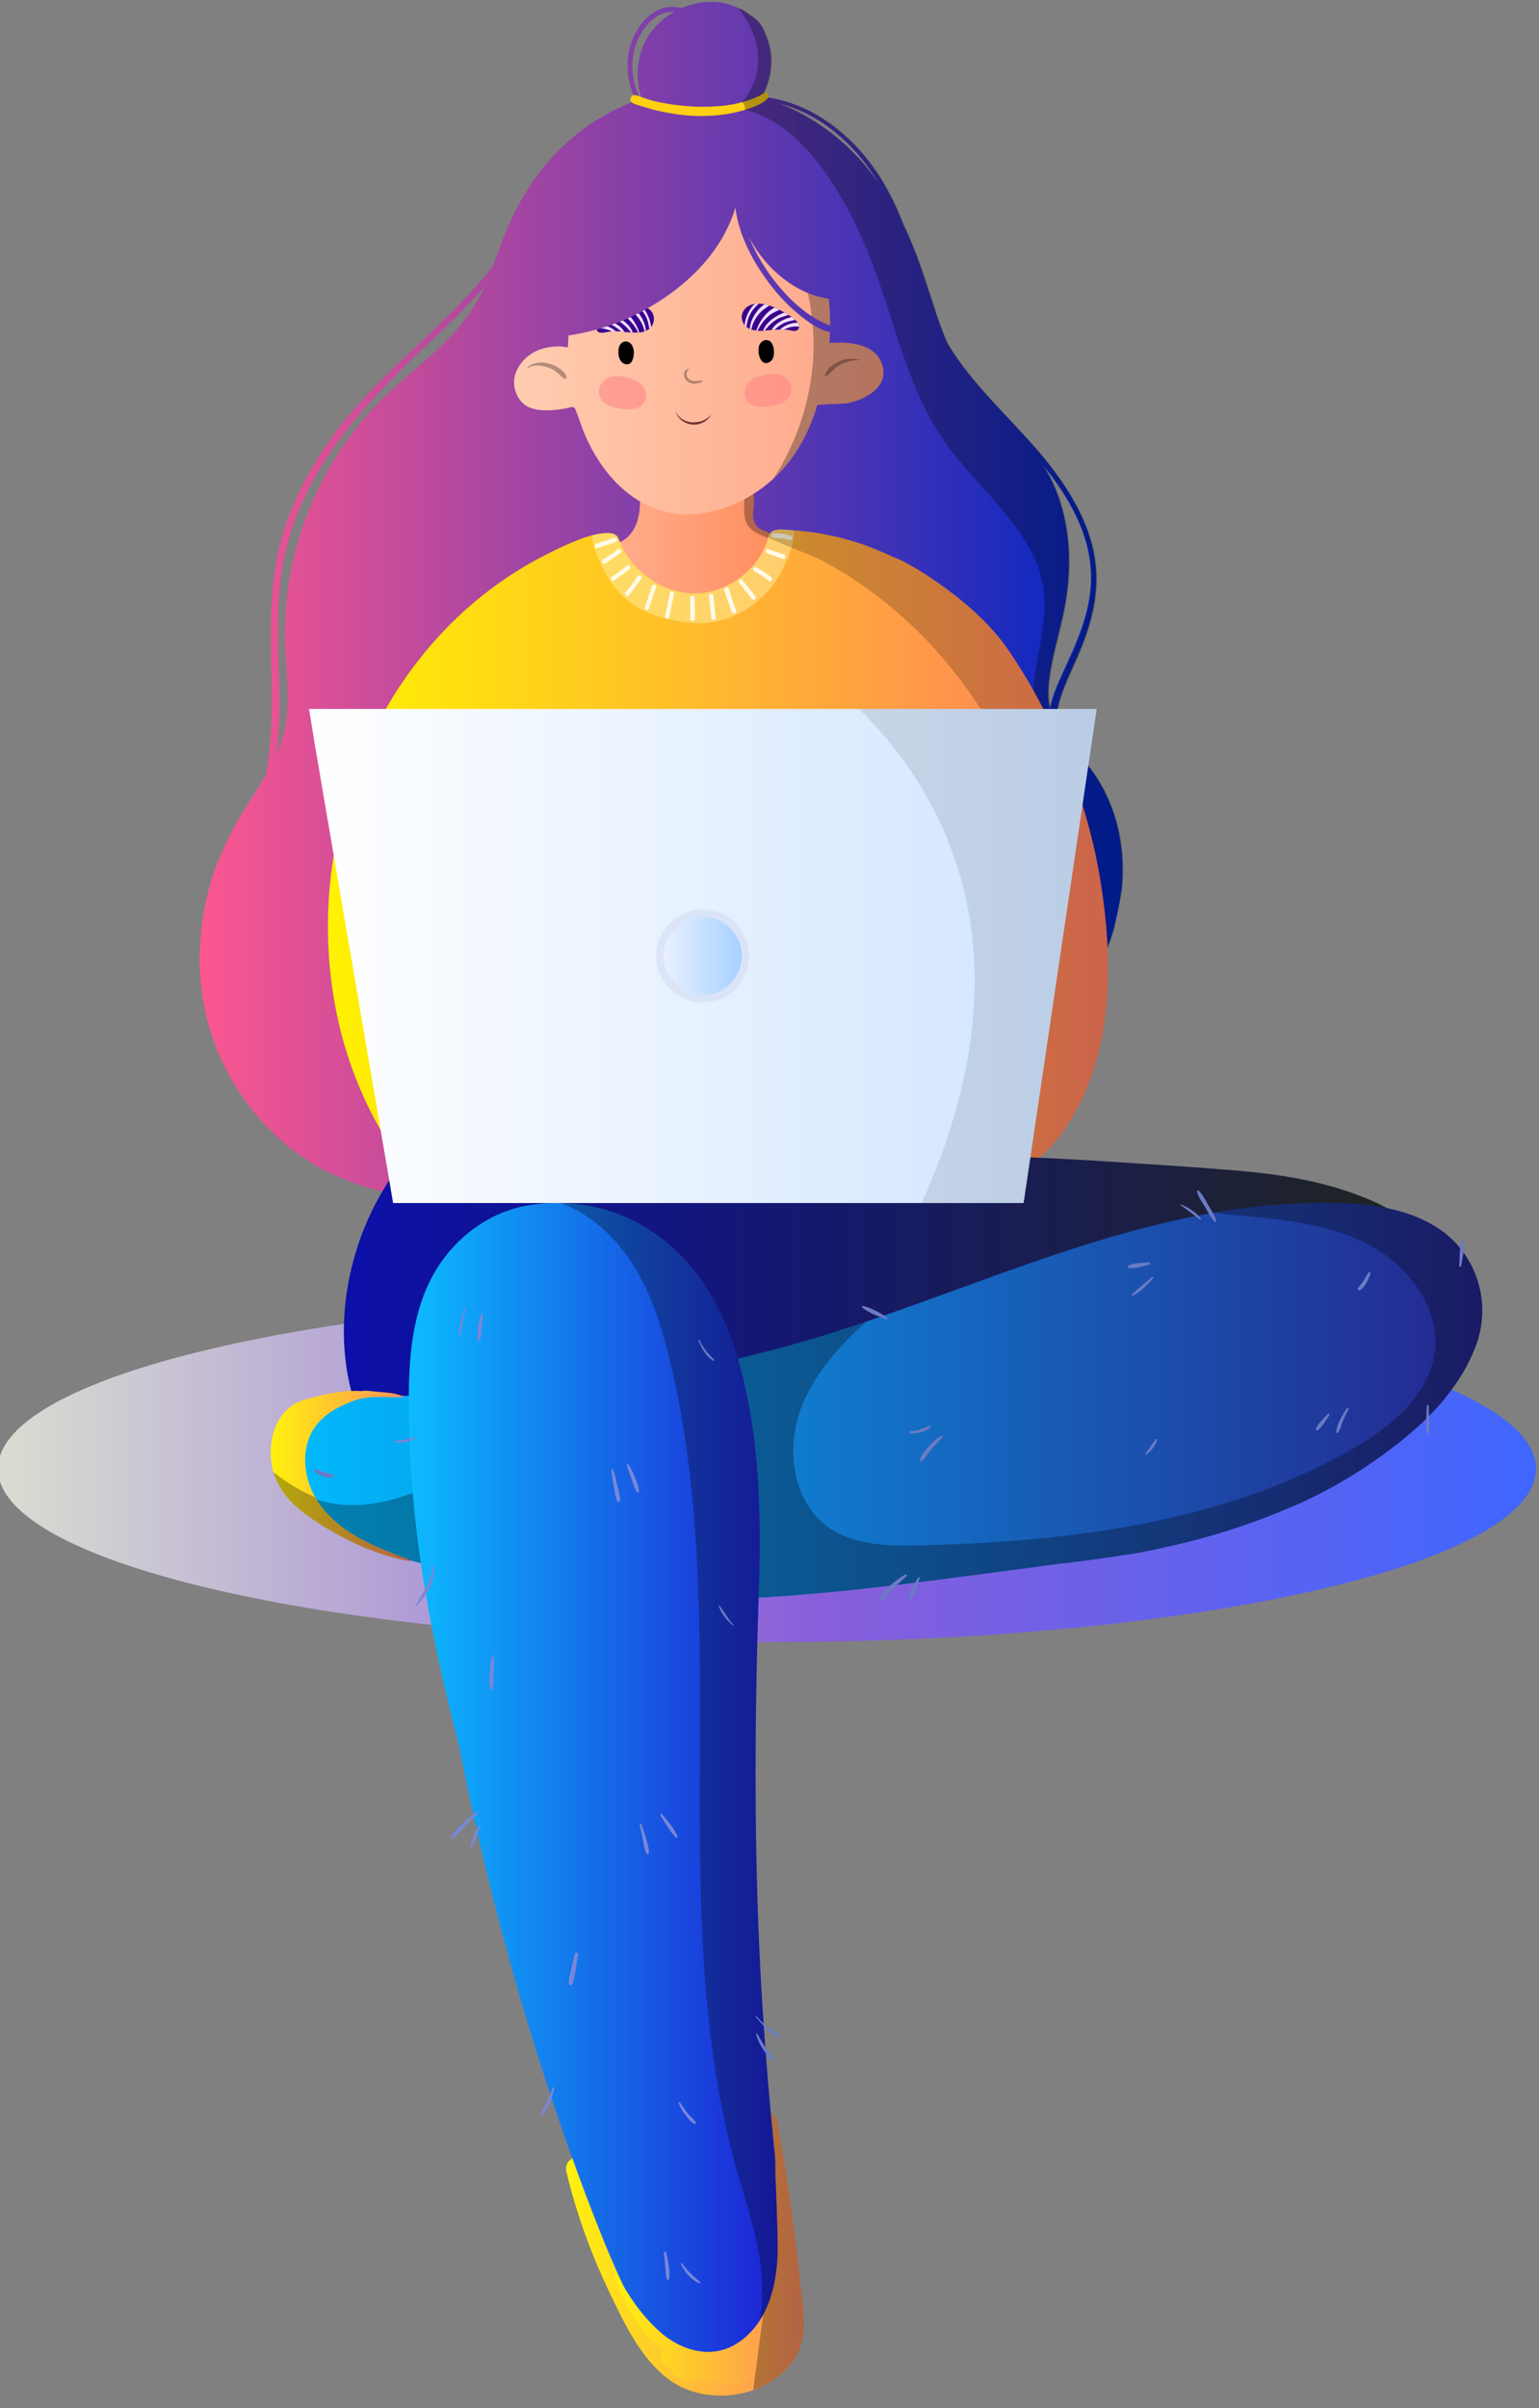
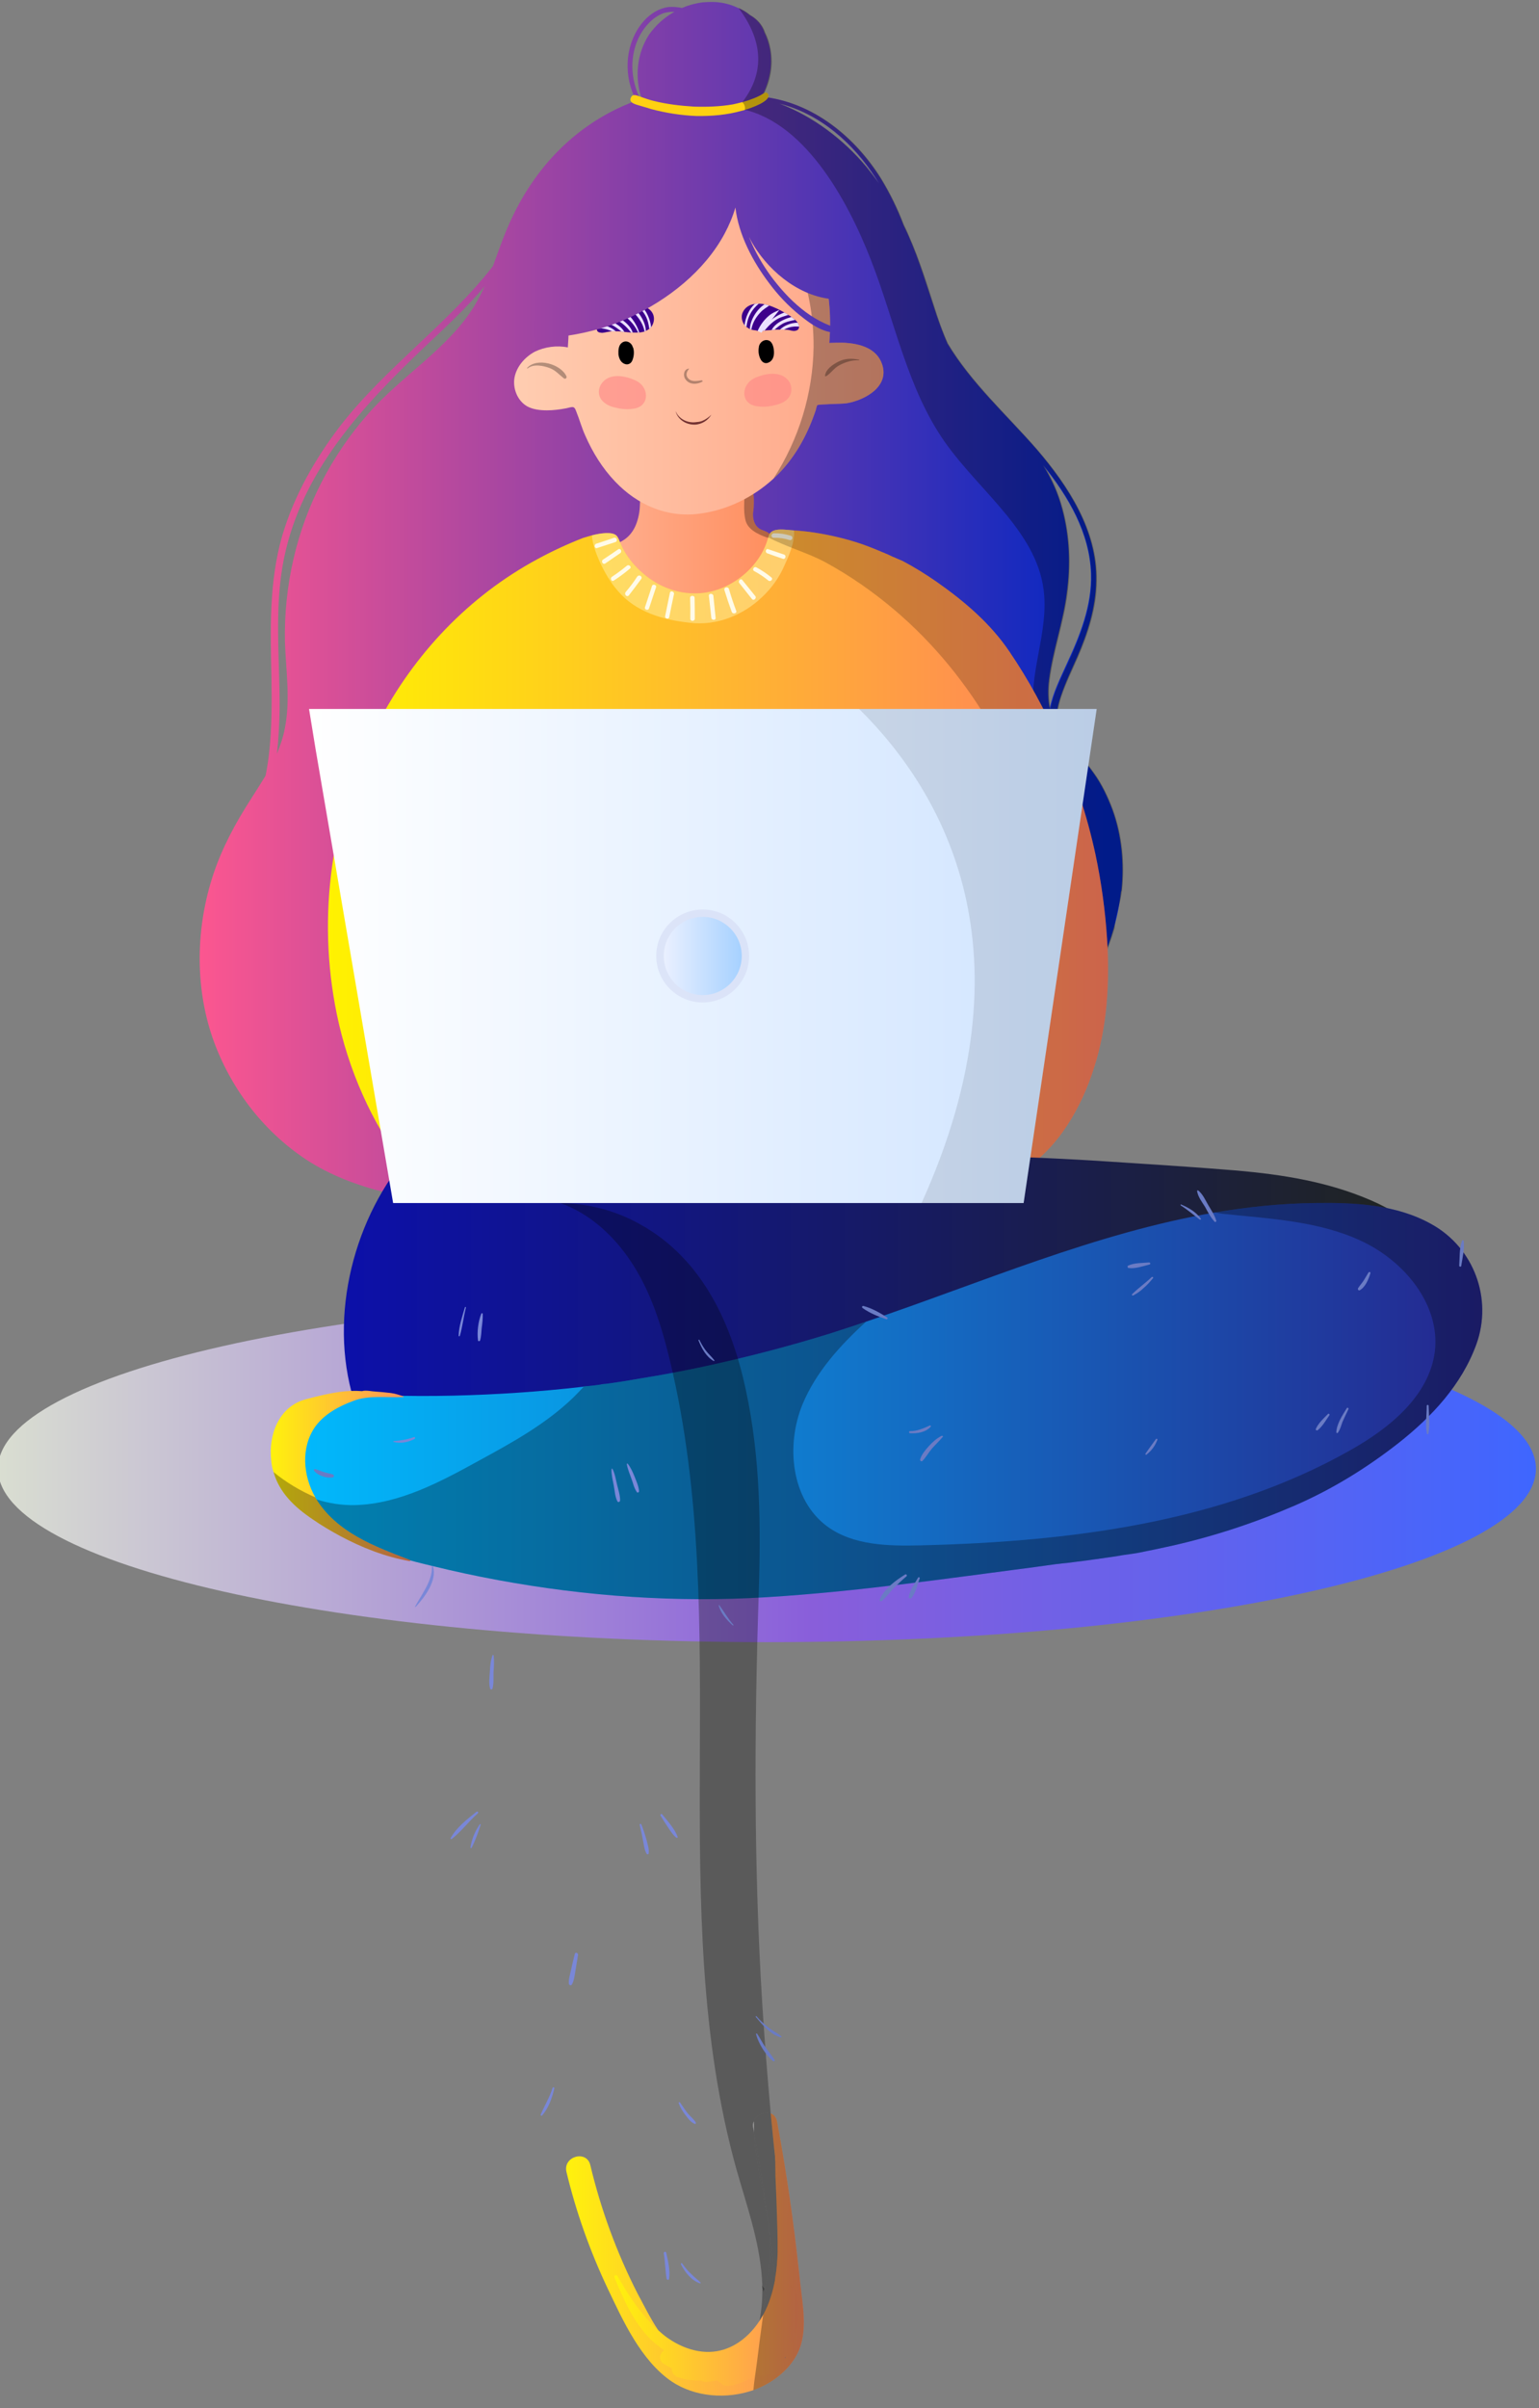
<svg xmlns="http://www.w3.org/2000/svg" version="1.2" viewBox="118 187 754 1179" width="754" height="1179">
  <rect x="118" y="187" width="754" height="1179" fill="#808080" stroke="none" />
  <defs>
    <linearGradient id="P" gradientUnits="userSpaceOnUse" />
    <linearGradient id="g1" x2="1" href="#P" gradientTransform="matrix(116.437,0,0,138.099,395.381,1221.752)">
      <stop stop-color="#fff20c" />
      <stop offset="1" stop-color="#ff8e5e" />
    </linearGradient>
    <linearGradient id="g2" x2="1" href="#P" gradientTransform="matrix(753.483,0,0,169.779,117,821.199)">
      <stop stop-color="#dadfd1" />
      <stop offset=".53" stop-color="#895eda" />
      <stop offset="1" stop-color="#3e66ff" />
    </linearGradient>
    <linearGradient id="g3" x2="1" href="#P" gradientTransform="matrix(444.201,0,0,578.199,212.678,188.005)">
      <stop stop-color="#ff578f" />
      <stop offset="1" stop-color="#0226c3" />
    </linearGradient>
    <linearGradient id="g4" x2="1" href="#P" gradientTransform="matrix(79.573,0,0,84.352,416.99,400.423)">
      <stop stop-color="#ffae8e" />
      <stop offset="1" stop-color="#ff8e5e" />
    </linearGradient>
    <linearGradient id="g5" x2="1" href="#P" gradientTransform="matrix(180.993,0,0,171.228,369.885,267.65)">
      <stop stop-color="#ffcdb1" />
      <stop offset="1" stop-color="#ffa485" />
    </linearGradient>
    <linearGradient id="g6" x2="1" href="#P" gradientTransform="matrix(444.184,0,0,262.835,212.691,256.103)">
      <stop stop-color="#ff578f" />
      <stop offset="1" stop-color="#0226c3" />
    </linearGradient>
    <linearGradient id="g7" x2="1" href="#P" gradientTransform="matrix(382.154,0,0,344.613,278.651,446.242)">
      <stop stop-color="#fff200" />
      <stop offset="1" stop-color="#ff7d5e" />
    </linearGradient>
    <linearGradient id="g8" x2="1" href="#P" gradientTransform="matrix(542.726,0,0,192.745,286.477,752.186)">
      <stop stop-color="#0c10aa" />
      <stop offset="1" stop-color="#21251a" />
    </linearGradient>
    <linearGradient id="g9" x2="1" href="#P" gradientTransform="matrix(591.602,0,0,193.985,252.612,775.982)">
      <stop stop-color="#00bdff" />
      <stop offset="1" stop-color="#25258e" />
    </linearGradient>
    <linearGradient id="g10" x2="1" href="#P" gradientTransform="matrix(188.334,0,0,576.89,318.238,775.982)">
      <stop stop-color="#0cbbff" />
      <stop offset="1" stop-color="#1e1bd1" />
    </linearGradient>
    <linearGradient id="g11" x2="1" href="#P" gradientTransform="matrix(385.871,0,0,241.85,269.344,534.109)">
      <stop stop-color="#fff" />
      <stop offset="1" stop-color="#cee3ff" />
    </linearGradient>
    <linearGradient id="g12" x2="1" href="#P" gradientTransform="matrix(38.218,0,0,38.218,443.172,635.913)">
      <stop stop-color="#eaf0ff" />
      <stop offset="1" stop-color="#a6d1ff" />
    </linearGradient>
    <linearGradient id="g13" x2="1" href="#P" gradientTransform="matrix(68.395,0,0,83.509,250.597,867.852)">
      <stop stop-color="#fff20c" />
      <stop offset="1" stop-color="#ff8e5e" />
    </linearGradient>
    <linearGradient id="g14" x2="1" href="#P" gradientTransform="matrix(90.448,0,0,117.586,418.907,1237.634)">
      <stop stop-color="#fff20c" />
      <stop offset="1" stop-color="#ff8e5e" />
    </linearGradient>
  </defs>
  <style>.a{fill:#fff}.b{fill:url(#g1)}.c{fill:url(#g2)}.d{fill:url(#g3)}.e{opacity:.3}.f{fill:#ffd112}.g{fill:url(#g4)}.h{fill:url(#g5)}.i{fill:#3d008c}.j{fill:#ebe1ff}.k{opacity:.6;fill:#ff8585}.l{fill:#723131}.m{fill:url(#g6)}.n{fill:url(#g7)}.o{opacity:.5;fill:#fff0a4}.p{fill:#fffbe9}.q{opacity:.2}.r{fill:url(#g8)}.s{fill:url(#g9)}.t{fill:#553b89}.u{fill:url(#g10)}.v{fill:#7987d8}.w{fill:#6a7bc4}.x{fill:url(#g11)}.y{opacity:.6;fill:#d4daf4}.z{fill:url(#g12)}.A{opacity:.1}.B{fill:url(#g13)}.C{fill:url(#g14)}</style>
  <path fill-rule="evenodd" class="a" d="m487.4 1231.2q-0.1-1.1-0.3-2.2c-0.3-1.2-0.2-2.4 0.2-3.4q0 2.8 0.1 5.6z" />
  <path fill-rule="evenodd" class="b" d="m510.9 1333.1c-1.7 7.8-6.9 14-13.2 18.6-3.3 2.3-6.9 4.2-10.6 5.5-13.1 4.6-28.6 3.4-40-4.2-15.1-10.3-23.9-29.8-31.5-45.8-8.6-18.2-15.4-37.3-20.1-56.9-1.7-7.6 9.9-10.8 11.7-3.3 5.2 21.8 12.9 42.8 23.1 62.8 3.2 5.9 6.3 12.3 10.2 18.1 7.6 11.5 17.5 20.7 33 19.7 2.1-0.1 4.4-0.5 6.5-0.9 3.1-0.8 6.1-2 8.9-3.5 3.5-2.1 6.6-4.9 8.6-8.5 4.8-8.7 1.3-22.1 0.2-31.6q0-0.1 0-0.1c0.8-4.5 1.2-9.1 1.3-13.5q0-2.5 0-4.9c-0.2-10.5-0.2-21-0.7-31.5q0-0.8 0.4-1.2-1.7-15-3.1-30.2c1.5 0.6 2.7 1.9 3.1 4 4.7 25.1 8.3 50.3 11 75.7 0.9 10.1 3.5 21.6 1.2 31.7z" />
  <path fill-rule="evenodd" class="c" d="m493.8 991c-208.4 0-376.8-37.9-376.8-84.9 0-46.9 168.4-84.9 376.8-84.9 208.3 0 376.7 38 376.7 84.9 0 47-168.4 84.9-376.7 84.9z" />
  <path fill-rule="evenodd" class="d" d="m662.9 583.3c-2.3-6.1-5.2-12.3-9.1-17.7-3.8-5.5-8.4-10.6-12.8-15.8-1.8-2.1-4-4.9-5.6-7.7-0.1-4.7 0.6-9.3 2.2-13.9 2.2-6.8 5.3-13.1 8.1-19.5 5.1-11.7 9.2-24.4 9.3-37.5 0.5-24.5-13.8-46.3-29.2-64.3-14.8-16.9-32.1-32.4-43.7-51.8-2-4.6-3.7-9.3-5.3-13.9-4.4-13.2-8.2-26.3-13.9-39.2q-1.1-2.4-2.3-4.9c-3-7.9-6.7-15.5-11.1-22.7-13-20.7-33.7-37.5-58.3-40.1 3.7-7.1 5.5-15.1 4-23.4q-0.9-4.4-2.7-8c-1.2-3.8-3.9-6.7-7.3-8.6q-2.6-2.2-5.8-3.5c-3.4-1.6-7.1-2.6-11.1-2.8q-3.3-0.1-6.5 0.2c-3.4 0.5-6.7 1.4-9.7 2.7-2.2-0.5-4.5-0.6-6.2-0.5-5.9 0.6-11 4.5-14.4 9.3-7.6 10.7-7.8 25.2-1.8 36.6-16.8 6.1-31.7 16.5-43.6 30.4-8.6 10.1-15.1 21.2-20.2 33.5-2.3 5.6-4.3 11.4-6.4 17.1-22.2 28.5-52.6 49.6-74.8 78.2-12.3 16.1-22.6 34.1-28.4 53.7-6.6 22.8-5.8 46.5-5.3 69.9 0.2 12.6 0.2 25.3-1.3 37.8q-0.6 4.9-1.6 9.9c-2.3 3.7-4.7 7.6-7.1 11.3-7.5 11.6-14 23.6-18.4 36.7-8.6 25.7-9.3 54.8-0.4 80.5 8.5 24.1 24.3 45.1 45.6 59.3 11.7 7.7 25.4 12.9 39.1 16.2q3.2 0.7 6.4 1.3c12.6 2.7 25.4 4.2 38.1 4.4 26.2 0.3 49.8-8.9 71.7-22.8 19.5-12.3 37.3-27.2 58-37.6 2-0.9 5.3-2.5 6.4-3 1.6-0.7 5.4-2.1 7.8-2.9q5.4-1.8 10.9-2.9 3-0.6 5.9-1c13.9-1.7 27.9-0.1 41.5 3.3 14.1 3.4 28.6 11.5 43.5 10.1 14.4-1.3 25.6-10.4 34.6-21.1 6.4-7.8 12.3-16 17.4-24.6 6.3-10.2 11.3-21.2 14.6-32.7q2.5-8.7 3.5-17.8 0.2-0.3 0.2-0.5c1.4-13.2 0.1-27.2-4.5-39.7zm-312.5-246.5c-12.9 21-35.9 34.3-52.1 52.9-17.8 20.2-30.5 44.8-36.5 70.9-3.1 13.4-4.5 27.2-4.2 40.9 0.5 13.7 2.7 28.1 0 41.8-0.8 4.5-2.3 8.7-3.9 12.7 0.8-7.4 1.2-14.7 1.3-22.2 0.1-24.6-2.8-49.5 2.2-73.7 8.7-42.3 38.4-74.4 68.8-103.2 10-9.4 20.5-19.1 29.5-29.8-1.5 3.2-3.2 6.5-5.1 9.7zm85.7-133c-6.1 9.2-7.3 21.1-3.7 31.5q-0.4 0.1-0.7 0.2c-4.9-9.6-5.4-21.5-0.2-31.2 2.6-4.7 6.5-9 11.7-10.9 1.5-0.4 3.3-0.7 5.2-0.6-4.9 2.7-9.1 6.5-12.3 11zm216.4 264c0.5 15.8-5.5 30.5-12 44.5-2.9 6.5-6.8 14.1-8.2 21.7-1-4.6-1-9.6-0.4-14.2 1.8-14.3 6.9-28 8.7-42.4 1.9-13.8 1.4-27.9-2.3-41.4-2-7.6-5.2-14.7-9.3-21.2 12.4 15.3 22.8 33.1 23.5 53zm-105.6-193.6q0.7 1.2 1.5 2.4-2.9-4.1-6.2-8.1c-11.1-13.3-25.9-24.5-42.4-30.8 19.8 5 36.2 19.4 47.1 36.5z" />
  <path fill-rule="evenodd" class="e" d="m663.3 583.5c-2.3-6.2-5.2-12.4-9.1-17.8-3.9-5.5-8.5-10.5-12.8-15.7-1.8-2.2-4-5-5.6-7.8-0.1-4.7 0.6-9.3 2.1-13.9 2.3-6.8 5.4-13.1 8.2-19.5 5.1-11.7 9.2-24.4 9.3-37.4 0.4-24.6-13.8-46.4-29.3-64.4-14.7-16.9-32-32.4-43.6-51.7-2.1-4.6-3.9-9.4-5.4-14-4.3-13.1-8.2-26.4-13.9-39.1q-1-2.5-2.3-5c-3-7.9-6.7-15.5-11.1-22.7-12.9-20.7-33.6-37.5-58.3-40.1 3.8-7.1 5.6-15.1 4-23.4q-0.8-4.4-2.6-8c-1.2-3.7-3.9-6.7-7.3-8.6q-2.7-2.2-5.8-3.5c12.5 16.5 13.5 33.4-0.6 49.1 32 5 53.7 44 65.5 74.3 11.8 30.1 17.8 63.1 36.4 89.4 17.6 24.8 46.5 44.9 48.5 75.1 1.5 21.8-9.4 41.4-4 63.4 5.1 20.8 15.5 40.3 18.1 61.7 2.5 21-3.2 43-15.6 60.2-12.4 17.2-31.4 29.5-52.2 33.9-17.3 3.6-35.4 1.7-52.8 4.6-5.6 0.9-11.3 2.5-16.6 4.8q3-0.6 6-1c13.9-1.6 27.9-0.1 41.4 3.3 14.2 3.4 28.7 11.5 43.6 10.2 14.4-1.4 25.6-10.4 34.6-21.2 6.2-7.7 12.3-16 17.4-24.5 6.3-10.3 11.2-21.3 14.6-32.8 0.2-5.8 2.8-12 3.5-17.8q0-0.2 0.1-0.5c1.5-13.2 0.1-27.2-4.4-39.6zm-31-63.5c1.8-14.4 6.9-28.1 8.7-42.5 1.8-13.8 1.3-27.9-2.3-41.3-2.1-7.7-5.2-14.8-9.3-21.3 12.3 15.3 22.7 33.1 23.3 53.1 0.6 15.7-5.3 30.4-11.8 44.5-2.9 6.4-6.8 14-8.2 21.6-1-4.6-1-9.5-0.4-14.1zm-89.7-251.3c-11.2-13.3-26-24.6-42.5-30.9 19.7 5 36.3 19.4 47.2 36.6q0.7 1.2 1.4 2.4-2.9-4.1-6.1-8.1z" />
  <path fill-rule="evenodd" class="f" d="m482.3 241q-0.4 0.2-0.8 0.2c-7.3 2.1-14.9 2.7-22.3 2.6-7.5-0.3-15-1.5-22.2-3.4-2.4-0.8-4.8-1.4-7.3-2.2-1.4-0.5-3.6-1.3-2.6-3.4 0.8-2 2.8-1.1 4.2-0.6 2.3 0.8 4.5 1.6 6.9 2.2 6.4 1.6 13.1 2.4 19.7 2.8 6.4 0.2 12.9 0 19.2-1.1q2.3-0.5 4.6-1.1 2.5-0.6 4.7-1.5 2.3-0.8 4.5-2c0.9-0.5 2.2-1.7 3-0.9q0.3 0.2 0.4 0.5c1.8 3.3-8.3 6.8-12 7.9z" />
  <path fill-rule="evenodd" class="e" d="m494.3 233.1q-0.1-0.3-0.4-0.5c-0.8-0.8-2.1 0.4-3 0.9q-2.2 1.2-4.5 2-2.2 0.9-4.7 1.5 0 0 0 0.1c1.1 0.9 1.5 2.4 1.2 3.8 3.9-1.4 13.1-4.6 11.4-7.8z" />
  <path fill-rule="evenodd" class="g" d="m496.6 452.8q0 0.2 0 0.3 0 0.5-0.1 1.1 0 0.7-0.3 1.3c-0.4 2.5-1.4 5-2.9 7-1.8 2.6-4.1 4.7-6.6 6.3-2.3 1.3-4.4 1.7-6.1 3.9-2 2.6-3.8 4.7-7.2 5.9-0.9 0.4-3.2 0.4-3.6 0.9-2.1 2-4.9 3.2-8.3 3.6-2.1 0.2-4.1-0.1-5.9-1-3.1 2.3-7.2 3.3-11.2 2.6-5.6-0.9-11.6-5.9-15.5-10-2.4-2.5-4.5-5.4-6.1-8.5-1.5-3.1-4.2-5.4-5.4-8.8-0.4-0.7-0.6-1.5-0.4-2.3 0.5-1 1.8-1.5 2.9-1.9 6.4-2.3 9.6-7.1 11-13.7 0.9-3.9 0.5-8.1 1-12.2 0.5-4 0.6-8.2 0.6-12.3-0.1-7.7 5.2-13.7 13-14.5 3.8-0.4 7.6 1.2 10.4 4q1.8 0.5 3.3 1.4c6.7-4.7 17.2-3.8 21.2 4 3.3 2.6 5.3 6.4 5.8 10.9q0.1 0.7 0.2 1.3 0 0.2 0 0.4c0.4 3 0.8 5.9 0.9 8.8q0 0.6 0 1.2 0 0.5 0 1 0 1.7-0.2 3.6-0.2 0.8-0.2 1.7c0 2.7 0.8 5.3 2.8 6.8 1.5 1.1 3.4 1.3 4.9 2.4 1.4 1.1 1.9 3 2 4.8z" />
  <path fill-rule="evenodd" class="e" d="m496.5 450.8c-2.7-0.4-5.6-1.6-7.9-2.9-2.3-1.3-4.3-3-5.2-5.6-0.8-2.8-0.9-5.8-0.8-8.6 0-1.9 0.2-3.7 0.3-5.5 0.3-1.6-0.1-3.3 0.8-4.6 0.6-0.9 1.7-1.5 2.7-1.5q0 0.2 0 0.4c0.4 3 0.8 5.9 0.9 8.8q0 0.6 0 1.2 0 0.5 0 1 0 1.7-0.2 3.6-0.2 0.8-0.2 1.7c0 2.7 0.8 5.3 2.8 6.8 1.5 1.1 3.4 1.3 4.9 2.4 0.8 0.6 1.6 1.8 1.9 2.8z" />
  <path fill-rule="evenodd" class="h" d="m533 384.4c-1.4 0.4-14.5 0.4-14.6 1q-0.3 0.5-0.4 1.1-0.2 0.6-0.3 1.2c-3.9 11.6-9.5 22.2-18.2 31.2q-1.3 1.3-2.6 2.5c-10.1 9.2-22.8 15.4-36.2 17.1-15.9 2.1-30.5-4.3-41.4-15.8-6.1-6.4-10.9-14.1-14.5-22.3-1.8-3.9-2.9-8.1-4.5-12-1-3-2-2.1-4.9-1.5-3.2 0.6-6.3 1-9.4 1-3.4 0-6.9-0.4-9.8-2-4.8-2.8-7.1-8.9-6.1-14.2 1.1-5.4 5.1-9.9 9.9-12.5 4.9-2.4 10.9-3.2 16.2-2.1 0.9-11.3 0-22.2 2.2-33.3 5.7-28.3 27.6-57.1 59.1-56.1 9.6 0.2 18.8 2.8 27.3 7.1 16.2 8.4 29.1 23.1 35.1 40.5 4.4 12.6 5.5 26.2 4.4 39.6q3.8-0.2 7.5-0.1c7.5 0.5 15.7 2.6 18.4 10.6 3.6 10.8-8.2 17.4-17.2 19z" />
  <path fill-rule="evenodd" class="e" d="m533 384.4c-1.4 0.4-14.5 0.4-14.6 1q-0.3 0.5-0.4 1.1-0.2 0.6-0.3 1.2c-3.9 11.6-9.5 22.2-18.2 31.2q-1.3 1.3-2.6 2.5c12.4-19.1 19.4-41.7 19.7-64.6 0.2-30-11.5-60-31.8-82 16.2 8.4 29.1 23.1 35.1 40.5 4.4 12.6 5.5 26.2 4.4 39.6q3.8-0.2 7.5-0.1c7.5 0.5 15.7 2.6 18.4 10.6 3.6 10.8-8.2 17.4-17.2 19z" />
  <path fill-rule="evenodd" class="i" d="m509.4 347.5c-0.2 1-0.9 1.3-1.9 1.5-1.2 0.2-2.5-0.4-3.5-0.5q-1-0.1-1.9-0.1-1-0.2-2 0-0.3 0-0.6 0-1 0-2 0-0.8 0.1-1.5 0.2-1.7 0.1-3.4 0.2-0.3 0.2-0.8 0.2-1.4 0-2.6 0-0.3 0-0.6-0.2-1.3-0.1-2.5-0.4-0.4-0.2-0.7-0.3-0.5-0.2-1-0.6-0.4-0.1-0.7-0.5-0.5-0.3-0.9-0.8c-1.4-1.8-1.9-4.5-0.8-6.5 1.1-2.3 3.4-3.6 5.8-3.9q0.9-0.1 1.9-0.1 0.3 0 0.4 0 1.3 0 2.5 0.3 1.2 0.3 2.3 0.6 1.3 0.4 2.6 1 1.2 0.5 2.4 1.1 1.2 0.6 2.4 1.3 0.5 0.4 1.1 0.6 0.3 0.3 0.8 0.6 0.5 0.3 1.1 0.6 0.3 0.3 0.4 0.4c0.7 0.5 1.3 1 1.9 1.4q0.7 0.7 1.2 1.4c0.4 0.6 0.7 1.3 0.7 1.9q0 0.4-0.1 0.6z" />
  <path fill-rule="evenodd" class="j" d="m483.7 347q-0.5-0.3-0.9-0.8c0.4-3.8 2.2-7.9 5-10.4q0.9-0.1 1.9-0.1c-1.6 1.4-3 2.9-4 4.8-1.2 2.2-1.7 4.2-2 6.5z" />
  <path fill-rule="evenodd" class="j" d="m490.7 339.8c-2.4 2.5-4 5.2-4.6 8.6q-0.4-0.2-0.7-0.3c0-4.1 3.3-9.7 7.2-12.1q1.2 0.3 2.3 0.6c-1.4 1-2.9 1.8-4.2 3.2z" />
-   <path fill-rule="evenodd" class="j" d="m499.9 338.7c-1.8 0.8-3.7 1.6-5.2 2.9-2.3 1.9-4.3 4.6-5.5 7.4q-0.3 0-0.6-0.2c1.2-4.1 4.6-9 8.9-11.2q1.2 0.5 2.4 1.1z" />
+   <path fill-rule="evenodd" class="j" d="m499.9 338.7c-1.8 0.8-3.7 1.6-5.2 2.9-2.3 1.9-4.3 4.6-5.5 7.4q-0.3 0-0.6-0.2q1.2 0.5 2.4 1.1z" />
  <path fill-rule="evenodd" class="j" d="m504.2 341.2c-1.5 0.5-3.2 0.9-4.8 1.7-2.8 1.5-4.8 3.5-6.8 5.9q-0.3 0.2-0.8 0.2c1.1-2.9 3.4-5.1 5.9-6.7 1.2-0.8 2.9-1.7 4.6-2.3q0.5 0.4 1.1 0.6 0.3 0.3 0.8 0.6z" />
  <path fill-rule="evenodd" class="j" d="m507.6 343.6c-1.7 0.4-3.4 0.7-4.9 1.3-2 0.8-3.6 2.1-5.2 3.5q-0.8 0.1-1.5 0.2c1.2-2.3 3.6-4 6.1-5.1 1-0.5 2.2-0.9 3.6-1.3 0.7 0.5 1.3 1 1.9 1.4z" />
  <path fill-rule="evenodd" class="j" d="m509.5 346.9c-0.8 0-1.6-0.1-2.6 0-1.7 0.1-3.3 0.7-4.8 1.5q-1-0.2-2 0c2.1-2.1 5.5-3.4 8.7-3.4 0.4 0.6 0.7 1.3 0.7 1.9z" />
  <path fill-rule="evenodd" class="i" d="m410.4 348.4c0.2 1.1 1 1.4 2 1.5 1.1 0.2 2.5-0.3 3.4-0.4q1-0.2 2-0.3 0.9 0 1.9 0 0.4 0 0.6 0 1 0 2.1 0.1 0.7 0.2 1.5 0.2 1.6 0.2 3.3 0.3 0.5 0 0.8 0 1.4 0.1 2.6 0 0.3 0 0.6 0 1.3-0.1 2.6-0.5 0.4-0.1 0.6-0.3 0.5-0.3 1-0.5 0.4-0.3 0.7-0.5 0.5-0.4 0.9-0.8c1.4-1.9 1.9-4.5 0.8-6.7-1.1-2.2-3.4-3.4-5.8-3.9q-0.9-0.1-1.8-0.1-0.2 0-0.5 0-1.3 0.1-2.5 0.4-1.2 0.2-2.3 0.6-1.3 0.5-2.5 0.9-1.3 0.7-2.3 1.1-1.4 0.8-2.6 1.4-0.5 0.3-1.1 0.7-0.3 0.2-0.8 0.5-0.5 0.3-1 0.7-0.2 0.1-0.5 0.4c-0.7 0.3-1.3 0.8-1.9 1.4q-0.6 0.6-1.1 1.2c-0.5 0.7-0.8 1.4-0.8 2.1q0 0.2 0.1 0.5z" />
  <path fill-rule="evenodd" class="j" d="m436.1 348q0.5-0.4 0.9-0.8c-0.4-3.8-2.2-8-5-10.6q-0.9-0.1-1.8-0.1c1.5 1.6 2.9 3 4 5 1.1 2 1.6 4.2 1.9 6.5z" />
  <path fill-rule="evenodd" class="j" d="m429.1 340.7c2.4 2.6 4 5.2 4.7 8.6q0.4-0.1 0.6-0.3c0-4.1-3.3-9.6-7.2-12.1q-1.2 0.2-2.3 0.6c1.4 1.1 3 1.9 4.2 3.2z" />
  <path fill-rule="evenodd" class="j" d="m420.1 339.5c1.7 0.9 3.5 1.6 5 3.1 2.3 1.9 4.3 4.4 5.5 7.2q0.3 0 0.6 0c-1.2-4.1-4.6-9.1-8.8-11.4q-1.3 0.7-2.3 1.1z" />
  <path fill-rule="evenodd" class="j" d="m415.6 342.1c1.6 0.5 3.2 0.8 4.8 1.7 2.8 1.5 4.9 3.6 6.8 6q0.5 0 0.8 0c-1-2.8-3.2-4.9-5.8-6.6-1.3-0.8-2.9-1.6-4.7-2.3q-0.5 0.3-1.1 0.7-0.3 0.2-0.8 0.5z" />
  <path fill-rule="evenodd" class="j" d="m412.2 344.6c1.7 0.4 3.4 0.5 5 1.2 1.9 0.9 3.6 2.2 5.2 3.5q0.7 0.2 1.5 0.2c-1.3-2.3-3.7-3.9-6-5-1.1-0.5-2.4-1-3.8-1.3-0.7 0.3-1.3 0.8-1.9 1.4z" />
  <path fill-rule="evenodd" class="j" d="m410.3 347.9c0.8-0.1 1.7-0.1 2.6-0.1 1.7 0.2 3.4 0.7 4.9 1.4q0.9 0 1.9 0c-2.1-1.9-5.4-3.3-8.6-3.4-0.5 0.7-0.8 1.4-0.8 2.1z" />
  <path fill-rule="evenodd" d="m428.2 357.2q-0.2-0.1-0.2-0.3c-0.6-2.2-3.3-3.7-5.4-2-1.6 1.2-1.7 3.7-1.6 5.7 0.3 2 1.2 4.1 3.4 4.7 1.7 0.4 3-0.6 3.5-2.1 0.7-1.8 0.9-4.1 0.3-6z" />
  <path fill-rule="evenodd" d="m489.8 356.9q0-0.1 0-0.2c0.5-2.4 3.1-4.1 5.4-2.7 1.5 1.1 2 3.7 2 5.6 0 2.1-0.7 4.2-2.9 5-1.6 0.6-2.9-0.3-3.6-1.6-1-1.8-1.3-4-0.9-6.1z" />
  <path fill-rule="evenodd" class="e" d="m461.8 373.2c-2.1 0.3-4.7 0.9-6.4-0.7-1.6-1.4-1.2-3.3 0.1-4.8 0.1-0.1 0.1-0.4-0.1-0.2-2.4 0.2-2.8 3.4-1.7 5 1.9 3 5.7 2.8 8.3 1.4 0.5-0.1 0.1-0.7-0.2-0.7z" />
  <path fill-rule="evenodd" class="k" d="m429.6 373.4c-5.1-2.5-13.3-4.1-17 1.6-2.1 3.2-1.4 7.1 1.7 9.3 1.6 1.3 3.7 2 5.8 2.4 3.1 0.8 6.7 0.8 9.3 0.2 7.2-1.8 6.3-10.7 0.2-13.5z" />
  <path fill-rule="evenodd" class="k" d="m487.5 372.2c5.1-2.4 13.3-4 17.1 1.6 2 3.2 1.3 7.1-1.7 9.4-1.7 1.2-3.8 1.9-5.8 2.3-3.2 0.8-6.8 0.8-9.3 0.2-7.3-1.8-6.3-10.6-0.3-13.5z" />
  <path fill-rule="evenodd" class="l" d="m462 393.1c-1.1 0.4-2 0.5-3.1 0.6-3.9 0.5-8.2-1.4-9.8-5.2q-0.1-0.1-0.1-0.2c0.9 3.8 4.8 6.7 9.4 6.6 3.5-0.1 6.6-2.2 8.1-4.9-1.2 1.3-2.8 2.4-4.5 3.1z" />
  <path fill-rule="evenodd" class="e" d="m395.5 371.2c-2.8-6-14.4-9.3-19.2-4.1-0.3 0.1 0.1 0.5 0.3 0.2 2.8-2.2 7.5-1.3 10.7-0.1 2.9 1.1 4.6 3.2 6.9 5 0.7 0.6 1.7-0.1 1.3-1z" />
  <path fill-rule="evenodd" class="e" d="m538.9 363.1c-3.6-0.7-6.9-0.7-10.2 1-2.6 1.3-6.2 3.7-6.5 6.9 0 0.2 0.3 0.3 0.5 0.2 2.4-1.4 3.9-4 6.4-5.3 2.9-1.6 6.4-2.7 9.7-2.5 0.1 0 0.3-0.3 0.1-0.3z" />
  <path fill-rule="evenodd" class="m" d="m531.4 324.4q-0.2 0-0.4-0.1 0.1-0.2 0.1-0.5c1.4-5.2-4.6-10.4-7.5-14q-0.5-0.6-1-1.3c-3.4-6.2-6.8-12.4-11.1-17.9q-4.6-5.8-9.8-11c-1.8-1.7-3.6-3.3-5.5-5-1.6-1.8-3.5-3.6-5.5-5.1-2-1.9-4.1-1.6-5.6-0.1q-0.5-0.5-0.9-1 0.1-0.1 0.2-0.3c1.6-2.3-0.9-6.2-3.5-4.1q-0.5 0.3-1 0.7-0.6-0.4-1.1-0.7-0.1-0.8-0.2-1.4c-0.5-1.8-1.9-2.6-3.4-2.8-0.2-3.7-5.7-4.8-8.3-2.4q-0.5 0.4-0.9 0.7-0.8-0.4-2.2-0.8c-2.4-0.6-4.8 0.4-7.1 1.8-2.7 0.1-5.3 0.9-7.6 1.7q-0.9-0.6-2-0.8c-2.7-0.9-6.2 0.6-8.9 1.5-8.8 3.2-16.7 8.7-22.7 15.8-9.6 9.7-16.5 22.4-18.9 35.9-2.1 5.4-3.4 11-4.5 16.8-1.2 3-1.8 6-1.5 9.4q0 0.9 0.2 1.5c0.2 1.1 0.8 2 1.7 2.5q-3.3 0.4-6.5 0.5c-1.6 0.1-3.2 0.1-4.8 0.1-0.6 0-2 0.3-3 0.3-1.9-1.6-5.5-1.1-6.2 1.9-1.9 9.7 19.5 5.7 24.4 5.1 10.5-1.6 20.8-4.5 30.4-9 18.5-8.6 36.3-22.5 46.2-40.9 2.2-4.1 4-8.4 5.3-12.8 1.5 13.3 8.6 26.6 16.5 37 4.3 5.8 9.4 11.2 15 15.7 5.7 4.6 12.3 9.4 19.9 8.5 1-0.1 1.1-1.4 0.2-1.7-14.3-3.5-25.7-14.4-34.3-26-3.9-5.4-7.5-11.5-10.1-17.8q-0.3-0.6-0.5-1.2 1.7 3.4 3.9 6.6c9.3 13.5 24.9 24.6 41.8 23.9 5.3-0.2 5.7-8 0.7-9.2z" />
  <path fill-rule="evenodd" class="n" d="m653.9 710.1c-5.9 18.7-17.5 39.3-34.7 49.8-10.8 6.8-21.6 14.6-33.3 15.2-5.7 0.3-11.8-1.3-18.1-5.5q-0.8-0.5-1.5-1.1c-13.2 2-26.9 1.6-39.8-1.1-11.3 0.2-22.5-0.7-33.8-2.2-35.8 12.4-74.6 14.7-111.6 5.8q-0.8 3.3-1.7 6.6c-2.3 9-12.9 15.6-22 12.5-13.7-4.4-21.1-14.8-26.8-26.7q-2.7-1.1-5.1-2.9c-2.6 1.7-6.4 1.7-8.7-1.6-16.7-22.1-28.2-48.2-33.8-75.4-9.9-48.4-2.7-98.5 20.1-142.2 17.7-34 44.4-62.3 78.3-80.6q10.7-5.8 22.2-10.3c1-0.3 2.6-0.8 4.4-1.3 4.3-1.1 10.1-1.9 12.1 0.2 0.9 1 1.3 2.3 1.8 3.5 2.4 5.9 6.7 11.3 11.6 15.3 7.2 6.2 16.7 9.8 26.3 9.4 15.2-0.5 30.3-12.2 34.4-26.8q0.1-0.3 0.2-0.6c0.3-1 0.6-2 1.4-2.6 2.3-1.9 7.1-1.1 9.9-0.9q0.6 0 1.3 0.1 5.2 0.3 10.3 1.1c7.7 1.2 15.3 3 22.7 5.5q5.1 1.8 10.2 4 2.8 1.1 5.4 2.4c0.1 0 0.9 0.3 1.2 0.5 0.9 0.4 2.9 1.2 3.5 1.5 5.7 3 11.3 6.5 16.5 10.1 13.7 9.6 26.5 20.5 35.8 34.3 9.3 13.7 17.4 28.5 24 43.9 7.9 17.7 14 36.4 18.1 55.3 2.9 13.7 4.8 27.6 5.7 41.5 1.3 21.3 0.1 43-6.5 63.3z" />
  <path fill-rule="evenodd" class="o" d="m502.3 463.9c-2.5 5.8-6.3 11.1-10.9 15.4-9.4 9-22.4 14.2-35.4 12.6-13.2-1.4-26.5-5.2-35.3-15.6-3.8-4.3-6.6-9.3-9-14.5-1.8-4.2-3.4-8.3-3.7-12.7 4.3-1.1 10.1-1.9 12.1 0.2 0.9 1 1.3 2.3 1.8 3.5 2.4 5.9 6.7 11.3 11.6 15.3 7.2 6.2 16.7 9.8 26.3 9.4 15.2-0.5 30.3-12.2 34.4-26.8 0.4-1.1 0.7-2.3 1.6-3.2 2.3-1.9 7.1-1.1 9.9-0.9q0.6 0 1.3 0.1c0.5 5.7-2.5 12.4-4.7 17.2z" />
  <path fill-rule="evenodd" class="p" d="m418.8 450.3q-4.3 1.5-8.7 2.9c-1.3 0.5-0.8 2.6 0.5 2.1q4.5-1.5 8.9-2.9c1.3-0.4 0.7-2.5-0.7-2.1z" />
  <path fill-rule="evenodd" class="p" d="m420.8 456q-3.6 2.5-7.4 5c-1.1 0.8 0 2.6 1.1 1.9q3.7-2.6 7.4-5.1c1.1-0.7 0.1-2.7-1.1-1.8z" />
  <path fill-rule="evenodd" class="p" d="m430.2 469.3q-2.6 4-5.7 7.6c-0.8 1.1 0.6 2.7 1.6 1.6q3.1-4 6.1-8.1c0.7-1.2-1.1-2.3-2-1.1z" />
  <path fill-rule="evenodd" class="p" d="m437.4 474q-1.7 5.1-3.4 10.3c-0.4 1.3 1.7 1.8 2 0.5q1.7-5.1 3.4-10.2c0.5-1.3-1.7-1.9-2-0.6z" />
  <path fill-rule="evenodd" class="p" d="m446.2 477.3q-1.2 5.7-2.3 11.2c-0.4 1.4 1.7 2 2 0.6q1.1-5.7 2.3-11.2c0.3-1.3-1.8-2-2-0.6z" />
  <path fill-rule="evenodd" class="p" d="m458.3 479.7c0-1.3-2.2-1.3-2.2 0q0.2 5.2 0.1 10.3c0 1.3 2.1 1.3 2.2 0q0-5.1-0.1-10.3z" />
  <path fill-rule="evenodd" class="p" d="m468.6 489.5q-0.5-5.3-1.1-10.8c-0.2-1.3-2.3-1.3-2.2 0q0.6 5.5 1.2 10.8c0.1 1.3 2.3 1.3 2.1 0z" />
  <path fill-rule="evenodd" class="p" d="m478.7 486.1q-2-5.3-3.6-10.8c-0.5-1.3-2.6-0.7-2.2 0.6q1.7 5.5 3.6 10.7c0.5 1.3 2.7 0.7 2.2-0.5z" />
  <path fill-rule="evenodd" class="p" d="m488 478.8q-3.1-3.9-6.3-7.8c-0.8-1.1-2.4 0.5-1.4 1.6q3 3.8 6.1 7.7c0.9 1.1 2.5-0.5 1.6-1.5z" />
  <path fill-rule="evenodd" class="p" d="m495.9 469.7q-3.4-2.8-7.3-4.9c-1.2-0.7-2.3 1.2-1.1 1.8q3.7 2 6.9 4.6c1.1 0.9 2.6-0.7 1.5-1.5z" />
  <path fill-rule="evenodd" class="p" d="m502.1 458.5q-3.8-1.3-7.7-2.6c-1.2-0.5-1.8 1.5-0.5 2q3.8 1.4 7.7 2.7c1.2 0.4 1.8-1.7 0.5-2.1z" />
  <path fill-rule="evenodd" class="p" d="m505.4 449.3q-4.1-1.3-8.3-1.2c-1.5 0.2-1.5 2.2 0 2.2q4-0.1 7.7 1.1c1.4 0.4 2-1.7 0.6-2.1z" />
  <path fill-rule="evenodd" class="p" d="m425.1 464q-3.5 2.9-7.3 5.4c-1.1 0.7-0.2 2.7 1 1.8q4-2.6 7.8-5.8c1.1-0.8-0.5-2.3-1.5-1.4z" />
  <path fill-rule="evenodd" class="q" d="m653.9 710.1c-5.9 18.7-17.5 39.3-34.7 49.8-10.8 6.8-21.6 14.6-33.3 15.2 7.9-12.3 16.4-24.4 23.3-37.3 20.1-37 27.4-80.7 20.8-122.3-7.9-49.5-35.6-97.6-73.8-129.9-10.5-8.9-21.7-16.7-33.8-23.3-8.5-4.6-19.1-7.5-28-12.2 0.3-1 0.6-2 1.4-2.6 2.3-1.9 7.1-1.1 9.9-0.9q0.6 0 1.3 0.1 5.2 0.3 10.3 1.1c7.7 1.2 15.3 3 22.7 5.5q5.1 1.8 10.2 4 2.8 1.1 5.4 2.4c0.1 0 0.9 0.3 1.2 0.5 0.9 0.4 2.9 1.2 3.5 1.5 5.7 3 11.3 6.5 16.5 10.1 13.7 9.6 26.5 20.5 35.8 34.3 9.3 13.7 17.4 28.5 24 43.9 7.9 17.7 14 36.4 18.1 55.3 2.9 13.7 4.8 27.6 5.7 41.5 1.3 21.3 0.1 43-6.5 63.3z" />
  <path fill-rule="evenodd" class="e" d="m384.5 767.4q1.1 3.5 2.2 6.9-0.4-0.1-0.7-0.3z" />
  <path fill-rule="evenodd" class="e" d="m386.7 774.3q0.8 0.1 1.7 0.4-0.6 0.7-1.1 1.3-0.4-0.9-0.6-1.7z" />
  <path fill-rule="evenodd" class="r" d="m789.7 774.7c-21-9.1-43.1-12.6-65.7-14.6-22.9-1.9-46-3.3-69-4.8-47-2.9-94.3-3.4-141.5-3-23.5 0.1-47.1 0.7-70.6 1.7-23.3 0.8-46.7 1.5-69.8 3.6-11.3 1-23.4 2.1-34.3 5.6-1.1-3.5-3.4-6.7-6.5-8.4-7.8-4.1-15.4-1.4-20.2 5.2-25.1 34.4-34 84.1-16.6 123.7 9.2 20.8 29 32.6 49 41.5 21.5 9.6 43.8 15.6 67.2 18.3 23 2.6 46.1 1.1 69.1-0.3 22.3-1.4 44.7-2.8 67-4.8 45.4-4.2 91-10.9 134.6-25.2 10.7-3.5 21.2-7.3 32.1-10.6 8.9-2.7 17.8-4.8 26.6-7.1 17.7-4.6 35.7-10 51.3-19.5 18.4-11.3 34.8-29.2 36.7-51.5 2-24.5-19.3-41.1-39.4-49.8zm-444.1 115.3q0.8-0.1 1.5-0.2 1.8 1.6 3.9 3-2.8-1.3-5.4-2.8z" />
  <path fill-rule="evenodd" class="s" d="m841.3 845.2c-7.2 19.8-21.8 35.4-38 48.2-15.7 12.3-32.4 22.6-50.7 30.6-19.6 8.5-39.6 15.1-60.4 19.8q-8.1 1.8-16.2 3.4c-1.6 0.4-14.1 2-7.8 1.2-2.4 0.4-4.7 0.8-7.1 1.1q-10.1 1.5-20.1 2.7-2.3 0.2-4.5 0.5-0.7 0.1-1.1 0.1-5 0.7-10.1 1.4c-43.8 5.7-87.7 12.1-131.8 14.8-44.1 2.7-88.2-0.4-131.6-8.4q-16.3-3-32.5-7c-5.4-1.3-10.8-2.6-16.1-4.3-1.6-0.5-2.8-0.9-4.4-1.5-0.1-0.1-1.8-1.2-2.3-1.4q-4.3-1.8-8.8-3.8c-16.6-7.2-34.6-14.4-42-30.7-1.4-3.3-2.4-6.9-3-10.9-1.8-14.7 6.9-24.2 20.6-28.9 10.7-3.7 22.7-2.2 33.8-1.9q16.6 0.5 33.2 0.1c21-0.5 42-1.9 62.8-4.3q0.5 0 0.9-0.2 4.1-0.3 8.1-0.9 0.2 0 0.7-0.2 0.1 0 0.1 0c1.3-0.1 2.5-0.2 3.7-0.4q7.8-1.1 15.6-2.5 15.6-2.5 30.9-5.8c21.1-4.6 42-10 62.4-16.4q8.4-2.7 16.7-5.5c56.6-19.1 112.4-43.5 171.1-53.5 16.1-2.7 32.3-4.4 48.9-4.6 19.2-0.3 39.9 0.7 57.1 10.4 20.7 11.5 30 36.4 21.9 58.8z" />
  <path fill-rule="evenodd" class="t" d="m308.9 947.7q-0.6-0.2-1.2-0.6c1 0.6 1.3 0.7 1.2 0.6z" />
  <path fill-rule="evenodd" class="e" d="m841.3 845.2c-7.2 19.8-21.8 35.4-38 48.2-15.7 12.3-32.4 22.6-50.7 30.6-19.6 8.5-39.6 15.1-60.4 19.8q-8.1 1.8-16.2 3.4c-1.6 0.4-14.1 2-7.8 1.2-2.4 0.4-4.7 0.8-7.1 1.1q-10.1 1.5-20.1 2.7-2.3 0.2-4.5 0.5-0.7 0.1-1.1 0.1-5 0.7-10.1 1.4c-43.8 5.7-87.7 12.1-131.8 14.8-44.1 2.7-88.2-0.4-131.6-8.4q-16.3-3-32.5-7c-5.4-1.3-10.8-2.6-16.1-4.3-1.6-0.5-2.8-0.9-4.4-1.5-0.1-0.1-1.8-1.2-2.3-1.4q-4.3-1.8-8.8-3.8c-16.6-7.2-34.6-14.4-42-30.7 9.8 8 23.4 12.3 36.2 12 21.8-0.6 41.8-11.4 60.9-21.9 16.2-8.8 32.6-17.9 45.9-30.7q2.6-2.6 5.3-5.5 4.1-0.3 8.1-0.9 0.2 0 0.7-0.2 0.1 0 0.1 0c1.3-0.1 2.5-0.2 3.7-0.4q7.8-1.1 15.6-2.5 15.6-2.5 30.9-5.8c21.1-4.6 42-10 62.4-16.4q8.4-2.7 16.7-5.5c-12.8 11.7-24.5 24.6-31.1 40.4-8.3 20.2-5.6 46.6 11.9 59.7 12.8 9.5 30.2 9.8 46.2 9.4 72.5-1.8 147.2-10.9 210.3-46.6 19.2-10.8 38.7-26.6 41.4-48.5 2.6-22.9-15-44.1-36-53.9-20.9-9.8-44.7-10.9-67.7-13.3q-1.8-0.2-3.9-0.7c16.1-2.7 32.3-4.4 48.9-4.6 19.2-0.3 39.9 0.7 57.1 10.4 20.7 11.5 30 36.4 21.9 58.8z" />
-   <path fill-rule="evenodd" class="u" d="m506.5 1316.9c0.1 7.6-1.7 16.3-6.7 22.6-6.2 7.6-15.2 12.5-25.1 13.1-3.9 0.2-7.7-0.3-11.7-1.5-12.2-3.7-19.8-12.9-26.5-22.2-4.5-6.4-8.3-13.1-11.7-20-7.4-15.1-13.4-30.6-19.4-46.2-11.6-30.8-22-61.9-31.3-93.3-12.5-42.4-22.9-85-31.3-128.1-13.2-50.7-23.1-102.1-24.3-154.1-0.6-27.4-1.1-59.2 16.3-83.2 9.4-13 24.1-23.8 41.6-26.8 5.3-0.9 10.8-1.3 16.1-1.2 13.7 0.2 27.1 3.7 38.9 10.3 31.5 17.3 45.4 50.3 52 81.2 7.2 33.2 7.4 66.9 6.3 100.5-2.2 67-2.4 133.8 1.8 200.8q3.2 49.9 9 99.7 1.6 12.7 3.2 25.4c1 7.7 2.8 15.4 2.8 23z" />
  <path fill-rule="evenodd" class="e" d="m506.5 1316.9c0.1 7.6-1.7 16.3-6.7 22.7-3.3 3.9-7.2 7.1-11.7 9.4-4.1 2-8.7 3.3-13.4 3.6q2.9-2.8 5.3-5.9c5.1-6.8 8.4-14.9 10.1-23.4 1.3-6.7 1.7-13.8 1.2-20.7-1.2-18.3-7.5-35.9-12.5-53.5-35.6-127.9-1.4-266.6-32.5-395.6-4.1-17.1-9.4-34.1-19.1-48.7-8.5-12.9-20.4-23.7-34.7-28.8 13.7 0.2 27.1 3.7 38.9 10.3 31.5 17.3 45.4 50.3 52 81.2 7.2 33.2 7.4 66.9 6.3 100.5-2.2 67-2.4 133.8 1.8 200.8q1.7 26.5 4.1 52.9c-2.9-1-7.1 0.5-8.3 3.9q0 2.8 0.1 5.6c0.6 12.1 3.6 24 5.7 36.1 2.4 13.3 3.6 27.4-0.6 40.3l0.8 1q-0.7 5.8-1.4 11.7c2.9-5.3 4.7-11.2 5.8-17.2q0-0.1 0-0.1c0.8-4.5 1.2-9.1 1.3-13.5q0-2.5 0-4.9c-0.2-10.5-0.2-21-0.7-31.5q0-0.8 0.4-1.2 0.8 8.3 1.8 16.6 1.6 12.7 3.2 25.4c1 7.7 2.8 15.4 2.8 23z" />
  <path fill-rule="evenodd" class="v" d="m345.8 827c-1.3 4.5-3 9.3-3.1 14 0 0.3 0.4 0.4 0.6 0 1.3-4.4 1.8-9.3 3-13.9 0-0.2-0.4-0.3-0.5-0.1z" />
  <path fill-rule="evenodd" class="v" d="m354.5 830.3c0-0.4-0.6-0.5-0.7-0.1-1.5 3.7-2.2 9.1-1.6 13.1 0 0.5 0.9 0.4 1 0 0.6-2 0.6-4.1 0.8-6.1 0.3-2.3 0.6-4.6 0.5-6.9z" />
  <path fill-rule="evenodd" class="v" d="m420.3 913.8c-0.6-2.5-1-5.2-2.2-7.6-0.1-0.2-0.5-0.1-0.5 0.1-0.1 2.7 0.6 5.4 1.1 8 0.5 2.6 0.6 5.5 1.8 7.8 0.4 0.6 1.1 0.2 1.3-0.3 0.1-2.6-0.9-5.4-1.5-8z" />
  <path fill-rule="evenodd" class="v" d="m428.8 909.7c-0.9-2.1-1.8-4.3-3.3-6.1-0.1-0.2-0.5 0.1-0.4 0.3 0.4 2.4 1.5 4.9 2.3 7.2 0.8 2.1 1.2 4.4 2.6 6.4 0.2 0.5 1.1 0.2 1.1-0.4-0.2-2.5-1.4-5.1-2.3-7.4z" />
  <path fill-rule="evenodd" class="v" d="m359.8 997.4c0-0.2-0.5-0.2-0.5 0-0.9 2.5-1.2 5.5-1.3 8.1-0.2 2.8-0.6 5.6 0.1 8.2 0.2 0.6 1 0.6 1.2 0 0.7-2.6 0.4-5.4 0.5-8.2 0.2-2.6 0.4-5.4 0-8.1z" />
  <path fill-rule="evenodd" class="v" d="m434.8 1088q-1.1-4-2.6-7.8c-0.3-0.4-0.9-0.3-0.8 0.3q0.9 3.7 1.6 7.5c0.5 2.2 0.6 4.6 1.8 6.6 0.3 0.4 1 0.4 1-0.2 0.3-2.2-0.5-4.2-1-6.4z" />
  <path fill-rule="evenodd" class="v" d="m450 1086.3c-1.5-4-4.9-7.7-7.6-11-0.3-0.5-1.1 0.1-0.8 0.6q1.8 3 3.7 5.8c1.2 1.8 2.3 3.6 4 5 0.3 0.2 0.9 0 0.7-0.4z" />
  <path fill-rule="evenodd" class="v" d="m399.6 1143.7c-0.6 2.6-1.3 5.1-1.8 7.7-0.5 2.3-1.3 4.6-1.1 6.8 0.1 0.8 1.1 1.1 1.5 0.4 1.1-2 1.3-4.3 1.7-6.6 0.4-2.6 0.9-5.2 1.3-7.9 0.1-1-1.3-1.5-1.6-0.4z" />
  <path fill-rule="evenodd" class="v" d="m458.9 1226.2c-1-1.7-2.6-2.9-3.8-4.3-1.4-1.7-2.6-3.7-4-5.6-0.2-0.2-0.7-0.1-0.6 0.4q1.1 3 3.3 5.8c1.2 1.5 2.5 3.5 4.5 4.3 0.3 0.3 0.8-0.2 0.6-0.6z" />
  <path fill-rule="evenodd" class="v" d="m444.4 1289.9c-0.2-0.8-1.4-0.4-1.2 0.4 0.7 4.1 0.7 8.4 1.4 12.5 0.1 0.4 1.1 0.6 1.2 0 0.6-4.3-0.5-8.9-1.4-12.9z" />
  <path fill-rule="evenodd" class="v" d="m461.2 1304.5c-1.5-1.5-3.2-2.7-4.6-4.2-1.6-1.4-3-3.2-4.3-5-0.2-0.5-0.9-0.2-0.7 0.3 2 3.9 5.1 7.9 9.3 9.3 0.3 0.2 0.5-0.3 0.3-0.4z" />
  <path fill-rule="evenodd" class="v" d="m388.7 1209.3c-1.4 4.6-4 8.7-5.8 13-0.1 0.4 0.4 0.8 0.6 0.5 3.3-3.6 5-8.8 6.1-13.3 0.1-0.6-0.7-0.8-0.9-0.2z" />
  <path fill-rule="evenodd" class="v" d="m351.4 1074.1c-4.6 3.6-9.8 7.7-12.6 12.8-0.3 0.4 0.2 0.6 0.5 0.5 4.6-3.6 8.3-8.6 12.8-12.6 0.5-0.5-0.2-1.2-0.7-0.7z" />
  <path fill-rule="evenodd" class="v" d="m353.1 1080.1c-2.3 3.3-4 7.3-4.6 11.3-0.2 0.3 0.4 0.7 0.6 0.2 1.8-3.5 3.2-7.4 4.4-11.2 0-0.3-0.3-0.4-0.4-0.3z" />
  <path fill-rule="evenodd" class="v" d="m330.1 953.9c0-0.4-0.5-0.3-0.5 0 0.4 6.9-5.1 13.8-8.2 19.6-0.1 0.2 0.2 0.4 0.3 0.2 4.4-4.8 10.6-12.9 8.4-19.8z" />
  <path fill-rule="evenodd" class="v" d="m320.8 890.6c-3.2 1.2-6.6 1.7-9.9 2-0.3 0-0.4 0.3 0 0.4 3.5 0.8 7 0.2 10.2-1.5 0.5-0.3 0.2-1.1-0.3-0.9z" />
  <path fill-rule="evenodd" class="w" d="m467.9 852.9c-1.3-1.7-2.9-3.1-4.2-4.8q-1.7-2.3-3-5c-0.1-0.4-0.6-0.1-0.5 0.1 1.5 3.9 3.8 8.1 7.4 10.1 0.3 0.2 0.6-0.2 0.3-0.4z" />
  <path fill-rule="evenodd" class="w" d="m477.3 982.5c-2.7-3-4.5-6.4-6.9-9.6-0.2-0.2-0.4 0-0.3 0.1 1 3.9 4 7.2 6.9 9.8 0.3 0.1 0.4-0.1 0.3-0.3z" />
  <path fill-rule="evenodd" class="w" d="m500.8 1184c-1.8-1.6-3.9-2.5-5.9-4-2.3-1.8-4.5-3.7-6.3-5.9-0.2-0.2-0.5 0.1-0.3 0.4 3.1 3.7 7.3 8.8 12.3 10 0.2 0 0.4-0.2 0.2-0.5z" />
  <path fill-rule="evenodd" class="w" d="m497.5 1195.5c-1.4-2.2-3.1-4.1-4.5-6.2-1.5-2.1-2.6-4.4-4-6.5-0.3-0.4-0.7-0.1-0.6 0.2 1.3 4.6 4.6 10 8.3 13.1 0.4 0.4 1.1-0.1 0.8-0.6z" />
  <path fill-rule="evenodd" class="w" d="m500.1 1328.3c0-0.4-0.5-0.3-0.3 0.1 0.7 4.1 0.9 8.8 2.3 12.8 0.1 0.5 0.7 0.4 0.7 0 0.3-4.2-1.2-9-2.7-12.9z" />
  <path fill-rule="evenodd" class="w" d="m681 805.1c-3.2 0.3-7.3 0.1-10.4 1.6-0.3 0.2-0.2 1 0.2 1.1 3.3 0.5 7.2-0.9 10.4-1.7 0.6-0.1 0.4-1-0.2-1z" />
  <path fill-rule="evenodd" class="w" d="m682.2 812.3c-3 2.9-6.5 5.3-9.5 8.3-0.4 0.4 0.1 0.9 0.6 0.6 1.8-1 3.4-2 4.9-3.5 1.7-1.4 3.2-3.1 4.6-4.8 0.5-0.4-0.1-1-0.6-0.6z" />
  <path fill-rule="evenodd" class="w" d="m788.4 810.1c-0.7 1.3-1.6 2.6-2.4 4-0.8 1.2-1.9 2.4-2.7 3.7-0.2 0.6 0.4 1.2 0.9 0.9 2.8-1.6 4.3-5.4 5.2-8.3 0.2-0.6-0.6-0.9-1-0.3z" />
  <path fill-rule="evenodd" class="w" d="m777.8 876.5c-2.1 3.4-4.9 7.6-5.1 11.7 0 0.5 0.6 0.6 0.8 0.2 1.1-1.5 1.6-3.5 2.2-5.2q1.4-3.1 2.9-6.2c0.4-0.6-0.6-1.1-0.8-0.5z" />
  <path fill-rule="evenodd" class="w" d="m768.6 879.3c-2.1 2.1-4.6 4.4-5.9 7.2-0.3 0.6 0.4 1.1 0.9 0.7 2.4-1.9 4-4.9 5.7-7.3 0.3-0.5-0.4-1-0.7-0.6z" />
  <path fill-rule="evenodd" class="w" d="m573.6 884.9c-3.1 1.4-6.2 2.8-9.8 2.8-0.6 0-0.6 0.9 0 1 3.7 0.2 7.7-0.4 10.2-3.2 0.2-0.2 0-0.7-0.4-0.6z" />
  <path fill-rule="evenodd" class="w" d="m579.3 890c-2.4 1.2-4.4 3-6.3 5.1-1.7 1.9-3.5 4-4.2 6.4-0.2 0.7 0.7 1.3 1.2 0.7 1.7-1.8 3-4.1 4.6-6 1.7-1.9 3.5-3.6 5.2-5.6 0.4-0.3 0-0.8-0.5-0.6z" />
  <path fill-rule="evenodd" class="w" d="m684.3 891.6c-1.7 2.3-3.4 4.7-5.1 7.1-0.2 0.4 0.3 0.8 0.6 0.4 2.4-1.9 4.1-4.2 5.2-7.1 0.3-0.5-0.5-0.8-0.7-0.4z" />
  <path fill-rule="evenodd" class="w" d="m561.4 957.9c-4.6 2.9-10.3 7-12.4 12.3-0.3 0.7 0.6 1 1.1 0.6 2.1-1.7 3.8-4.2 5.8-6.3 2-1.9 4.1-4 6.3-5.8 0.3-0.5-0.2-1.2-0.8-0.8z" />
  <path fill-rule="evenodd" class="w" d="m567.8 959.4c-1.7 3.1-4.1 6-4.6 9.6 0 0.5 0.9 0.8 1.3 0.5 2.2-2.7 2.9-6.6 4.1-9.7 0.2-0.5-0.6-0.8-0.8-0.4z" />
  <path fill-rule="evenodd" class="w" d="m552.6 832c-3.6-2.3-7.4-4.5-11.6-5.6-0.6-0.1-0.9 0.6-0.4 1 3.5 2.5 7.5 4.1 11.6 5.5 0.6 0.2 0.9-0.6 0.4-0.9z" />
  <path fill-rule="evenodd" class="w" d="m713.9 784.7c-0.8-2.8-2.5-5.2-4-7.8-1.4-2.4-2.6-5.2-4.8-7-0.4-0.2-0.7-0.1-0.6 0.4 0.5 2.8 2.4 5.2 3.9 7.6 1.4 2.6 2.7 5.1 4.7 7.3 0.3 0.2 0.9 0 0.8-0.5z" />
  <path fill-rule="evenodd" class="w" d="m706.3 783.6c-2.5-3.3-5.9-5.3-9.7-6.9-0.2-0.1-0.3 0.2-0.1 0.5 3.2 2 6.2 4.6 9.3 6.9 0.4 0.2 0.7-0.1 0.5-0.5z" />
  <path fill-rule="evenodd" class="w" d="m835.1 794.5c-0.1-0.5-0.7-0.4-0.8 0-1.4 3.7-1.1 8.2-1.4 12.2 0 0.5 0.9 0.7 1 0.1 0.6-4 1.7-8.3 1.2-12.3z" />
  <path fill-rule="evenodd" class="w" d="m817.9 875.3c0-0.6-0.9-0.6-0.9 0 0 4.6-0.8 9.3 0.1 13.6 0.1 0.4 0.6 0.4 0.7 0 0.9-4.3 0.2-9 0.1-13.6z" />
  <path fill-rule="evenodd" class="w" d="m281.1 908.9c-1.4-0.5-3-0.7-4.5-1.2-1.3-0.4-2.8-1.1-4.2-1.4-0.5-0.1-0.8 0.4-0.5 0.8 1.9 2.4 6.2 3.8 9.2 3.2 0.7-0.2 0.6-1.2 0-1.4z" />
  <path fill-rule="evenodd" class="x" d="m655.3 534.1l-35.8 241.9h-308.9l-38-222.3-3.2-19.6z" />
  <path fill-rule="evenodd" class="y" d="m462.3 677.8c-12.6 0-22.8-10.2-22.8-22.8 0-12.5 10.2-22.7 22.8-22.7 12.5 0 22.7 10.2 22.7 22.7 0 12.6-10.2 22.8-22.7 22.8z" />
  <path fill-rule="evenodd" class="z" d="m462.3 674.2c-10.6 0-19.1-8.6-19.1-19.2 0-10.5 8.5-19.1 19.1-19.1 10.5 0 19.1 8.6 19.1 19.1 0 10.6-8.6 19.2-19.1 19.2z" />
  <path fill-rule="evenodd" class="A" d="m655.3 534.1l-35.8 241.9h-50c55.7-123 10.8-201-30.6-241.9z" />
  <path fill-rule="evenodd" class="B" d="m318.6 951.3c-12-2.1-23.3-6.6-34-12.3-4.6-2.5-9.2-5.2-13.5-8.2-8.9-6-16.2-13-19.1-23.1q-0.9-2.6-1.1-5.5c-1.5-12.5 3.6-26.3 16.5-30 5.6-1.5 11.2-2.9 16.9-3.7 3.5-0.5 7.3-0.7 11.1-0.4 1.8-0.6 5.1 0.2 6.4 0.2 2.5 0.2 5.1 0.4 7.5 0.7 2.4 0.3 4.1 0.9 6.4 1.7 0.1 0.1 0.1 0.3-0.1 0.3-8.1 0.4-17.2-1.1-24.8 2-7 2.6-13.9 6.4-18.3 12.4-7.2 10.1-6.1 24.2 0 34.7q0.1 0.2 0.1 0.3c10.1 16.8 28.8 23.7 46.1 30.3 0.5 0.1 0.3 0.8-0.1 0.6z" />
  <path fill-rule="evenodd" class="C" d="m505.1 1334.7c-1.5 4.7-3.4 9.3-6 13.7-1.2 2-3.3 2.1-4.9 1-1.6 1.6-3.9 1.1-5.1-0.3q-0.6 0.7-1.2 1.3-0.1 0.3-0.2 0.4c-0.9 0.9-2 1.2-3.1 1.1q-4.3 2.5-9.4 3.2c-1.7 0.3-3.3-0.5-4.1-1.5q-1-0.4-1.7-1.1-2.5 0.5-5.3 0.7-1.7 0-2.6-0.7c-4 0.2-7.8-0.4-11.6-1.7-2-0.8-2.9-2.6-2.8-4.3q-1.9-0.9-3.8-2.1c-2.9-1.8-2.1-5.4 0.1-6.7-2.5-1.7-4.7-3.5-6.8-5.5-8.3-8.4-13.2-19.6-17.6-30.3-0.4-0.8 1.1-1.4 1.5-0.6 5.5 9.7 11.7 19.1 20 26.6q1.2 1.1 2.4 2.1c7.8 6.3 18.5 10.3 28.4 7.7 7.9-2 14.3-7.6 18.8-14.4q0.7-1.2 1.4-2.3 0.2-0.3 0.4-0.7c2.9-5.3 4.7-11.2 5.8-17.2q0-0.1 0-0.1c0.8-4.5 1.2-9.1 1.3-13.5q0-2.5 0-4.9c-0.2-10.5-0.6-21.9-1.1-32.4 0-0.5-0.2-14.3 0-14.5 1-1.2 4.3 13.3 4.4 15.4 0.5 9.6 1.6 19.2 1.9 28.9q0.3 3.5 0.5 7.1 0.6 8.8 1.1 17.5c1 0.4 1.8 1.1 2.1 2.2 2.6 8.6 1.6 18.2-2.8 25.9z" />
  <path fill-rule="evenodd" class="e" d="m491.3 1306l1.2 1.6q-0.2 0.7-0.5 1.5-0.3-1.6-0.7-3.1z" />
  <path fill-rule="evenodd" class="e" d="m497.7 1303q0 0 0 0.1c-1.1 6-2.9 11.9-5.8 17.2q0.7-5.9 1.4-11.7l-0.8-1c4.2-12.9 3-27 0.6-40.3-2.1-12.1-5.1-24-5.7-36.1 4.4 23.6 7.8 47.4 10.3 71.3q0 0.3 0 0.5z" />
  <path fill-rule="evenodd" class="e" d="m499 1284.6q0 2.4 0 4.9c-0.1 4.4-0.5 9-1.3 13.5q0-0.2 0-0.5c-2.5-23.9-5.9-47.7-10.3-71.3q-0.1-2.8-0.1-5.6c1.2-3.4 5.4-4.9 8.3-3.9q1.4 15.2 3.1 30.2-0.4 0.4-0.4 1.2c0.5 10.5 0.5 21 0.7 31.5z" />
  <path fill-rule="evenodd" class="e" d="m510.9 1333.1c-1.7 7.8-6.9 14-13.2 18.6-3.3 2.3-6.9 4.2-10.6 5.5q0.3-3.4 0.8-6.8 0.1-0.7 0.2-1.4 0.4-2.9 0.8-5.8 1.4-11.4 3-22.9c2.9-5.3 4.7-11.2 5.8-17.2q0-0.1 0-0.1c0.8-4.5 1.2-9.1 1.3-13.5q0-2.5 0-4.9c-0.2-10.5-0.2-21-0.7-31.5q0-0.8 0.4-1.2-1.7-15-3.1-30.2c1.5 0.6 2.7 1.9 3.1 4 4.7 25.1 8.3 50.3 11 75.7 0.9 10.1 3.5 21.6 1.2 31.7z" />
  <path fill-rule="evenodd" class="e" d="m318.6 951.3c-12-2.1-23.3-6.6-34-12.3-4.6-2.5-9.2-5.2-13.5-8.2-8.9-6-16.2-13-19.1-23.1 6.2 5.1 13.1 9.2 20.5 12.4q0.1 0.2 0.1 0.3c10.1 16.8 28.8 23.7 46.1 30.3 0.5 0.1 0.3 0.8-0.1 0.6z" />
</svg>